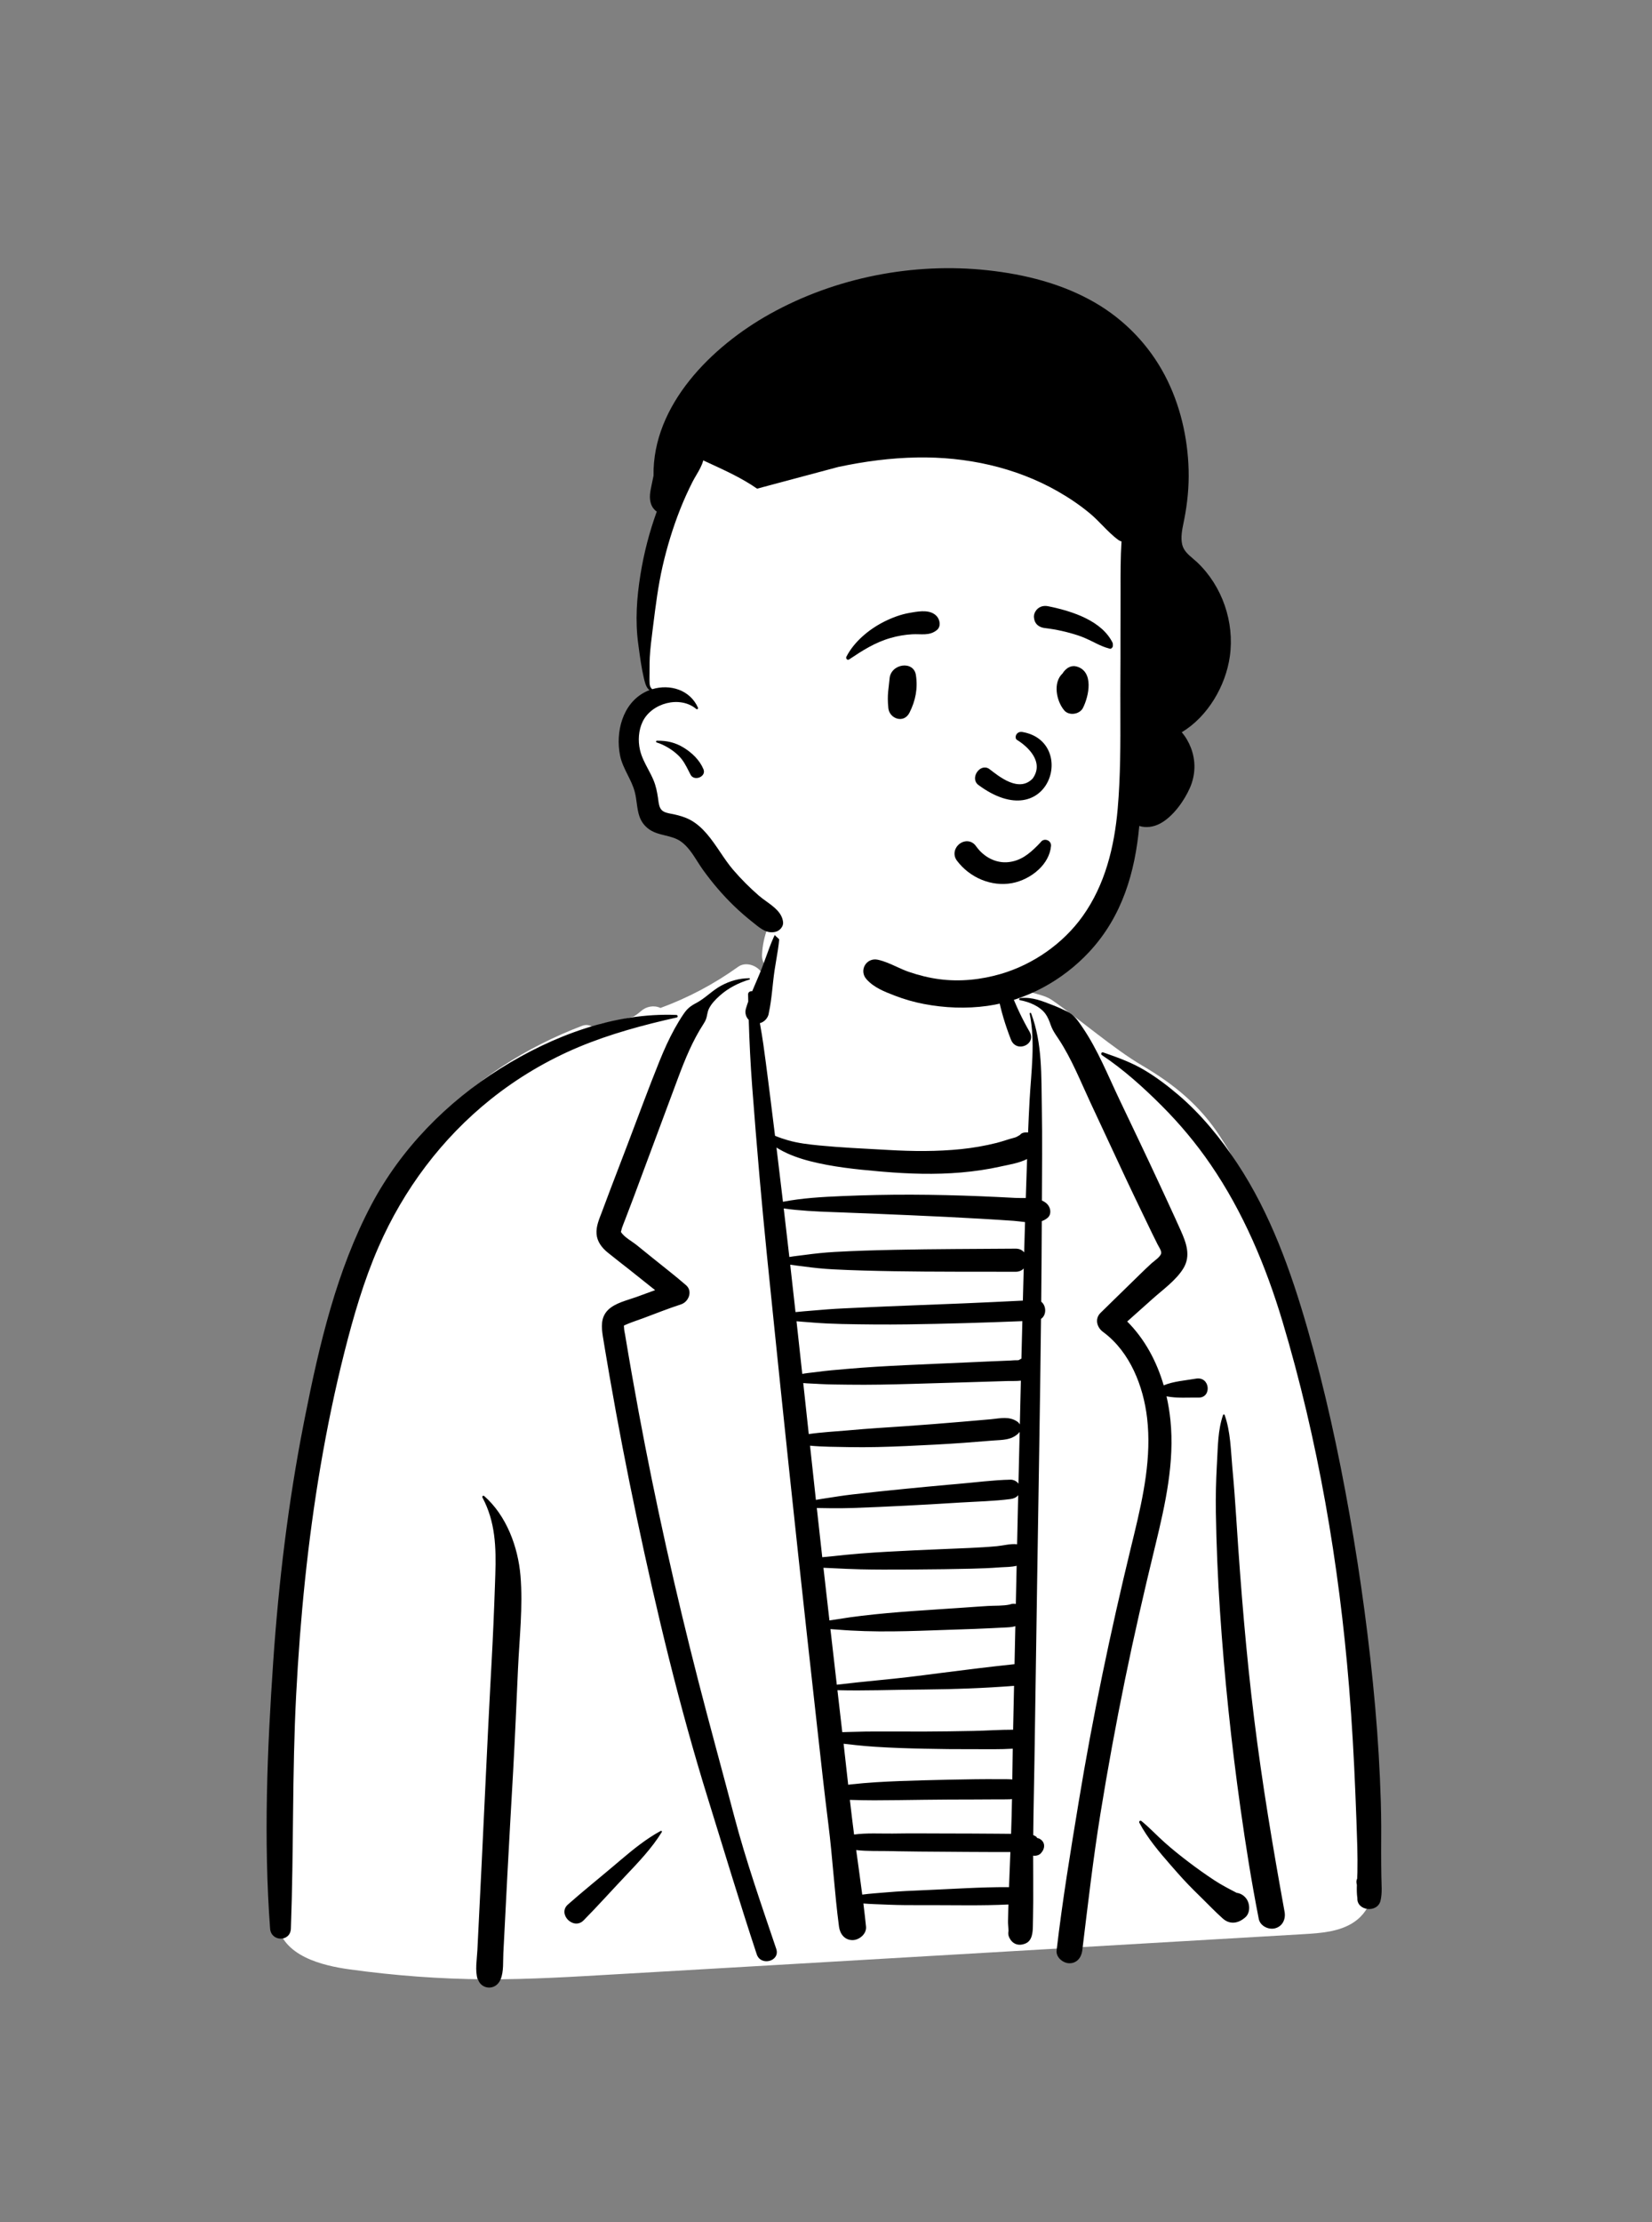
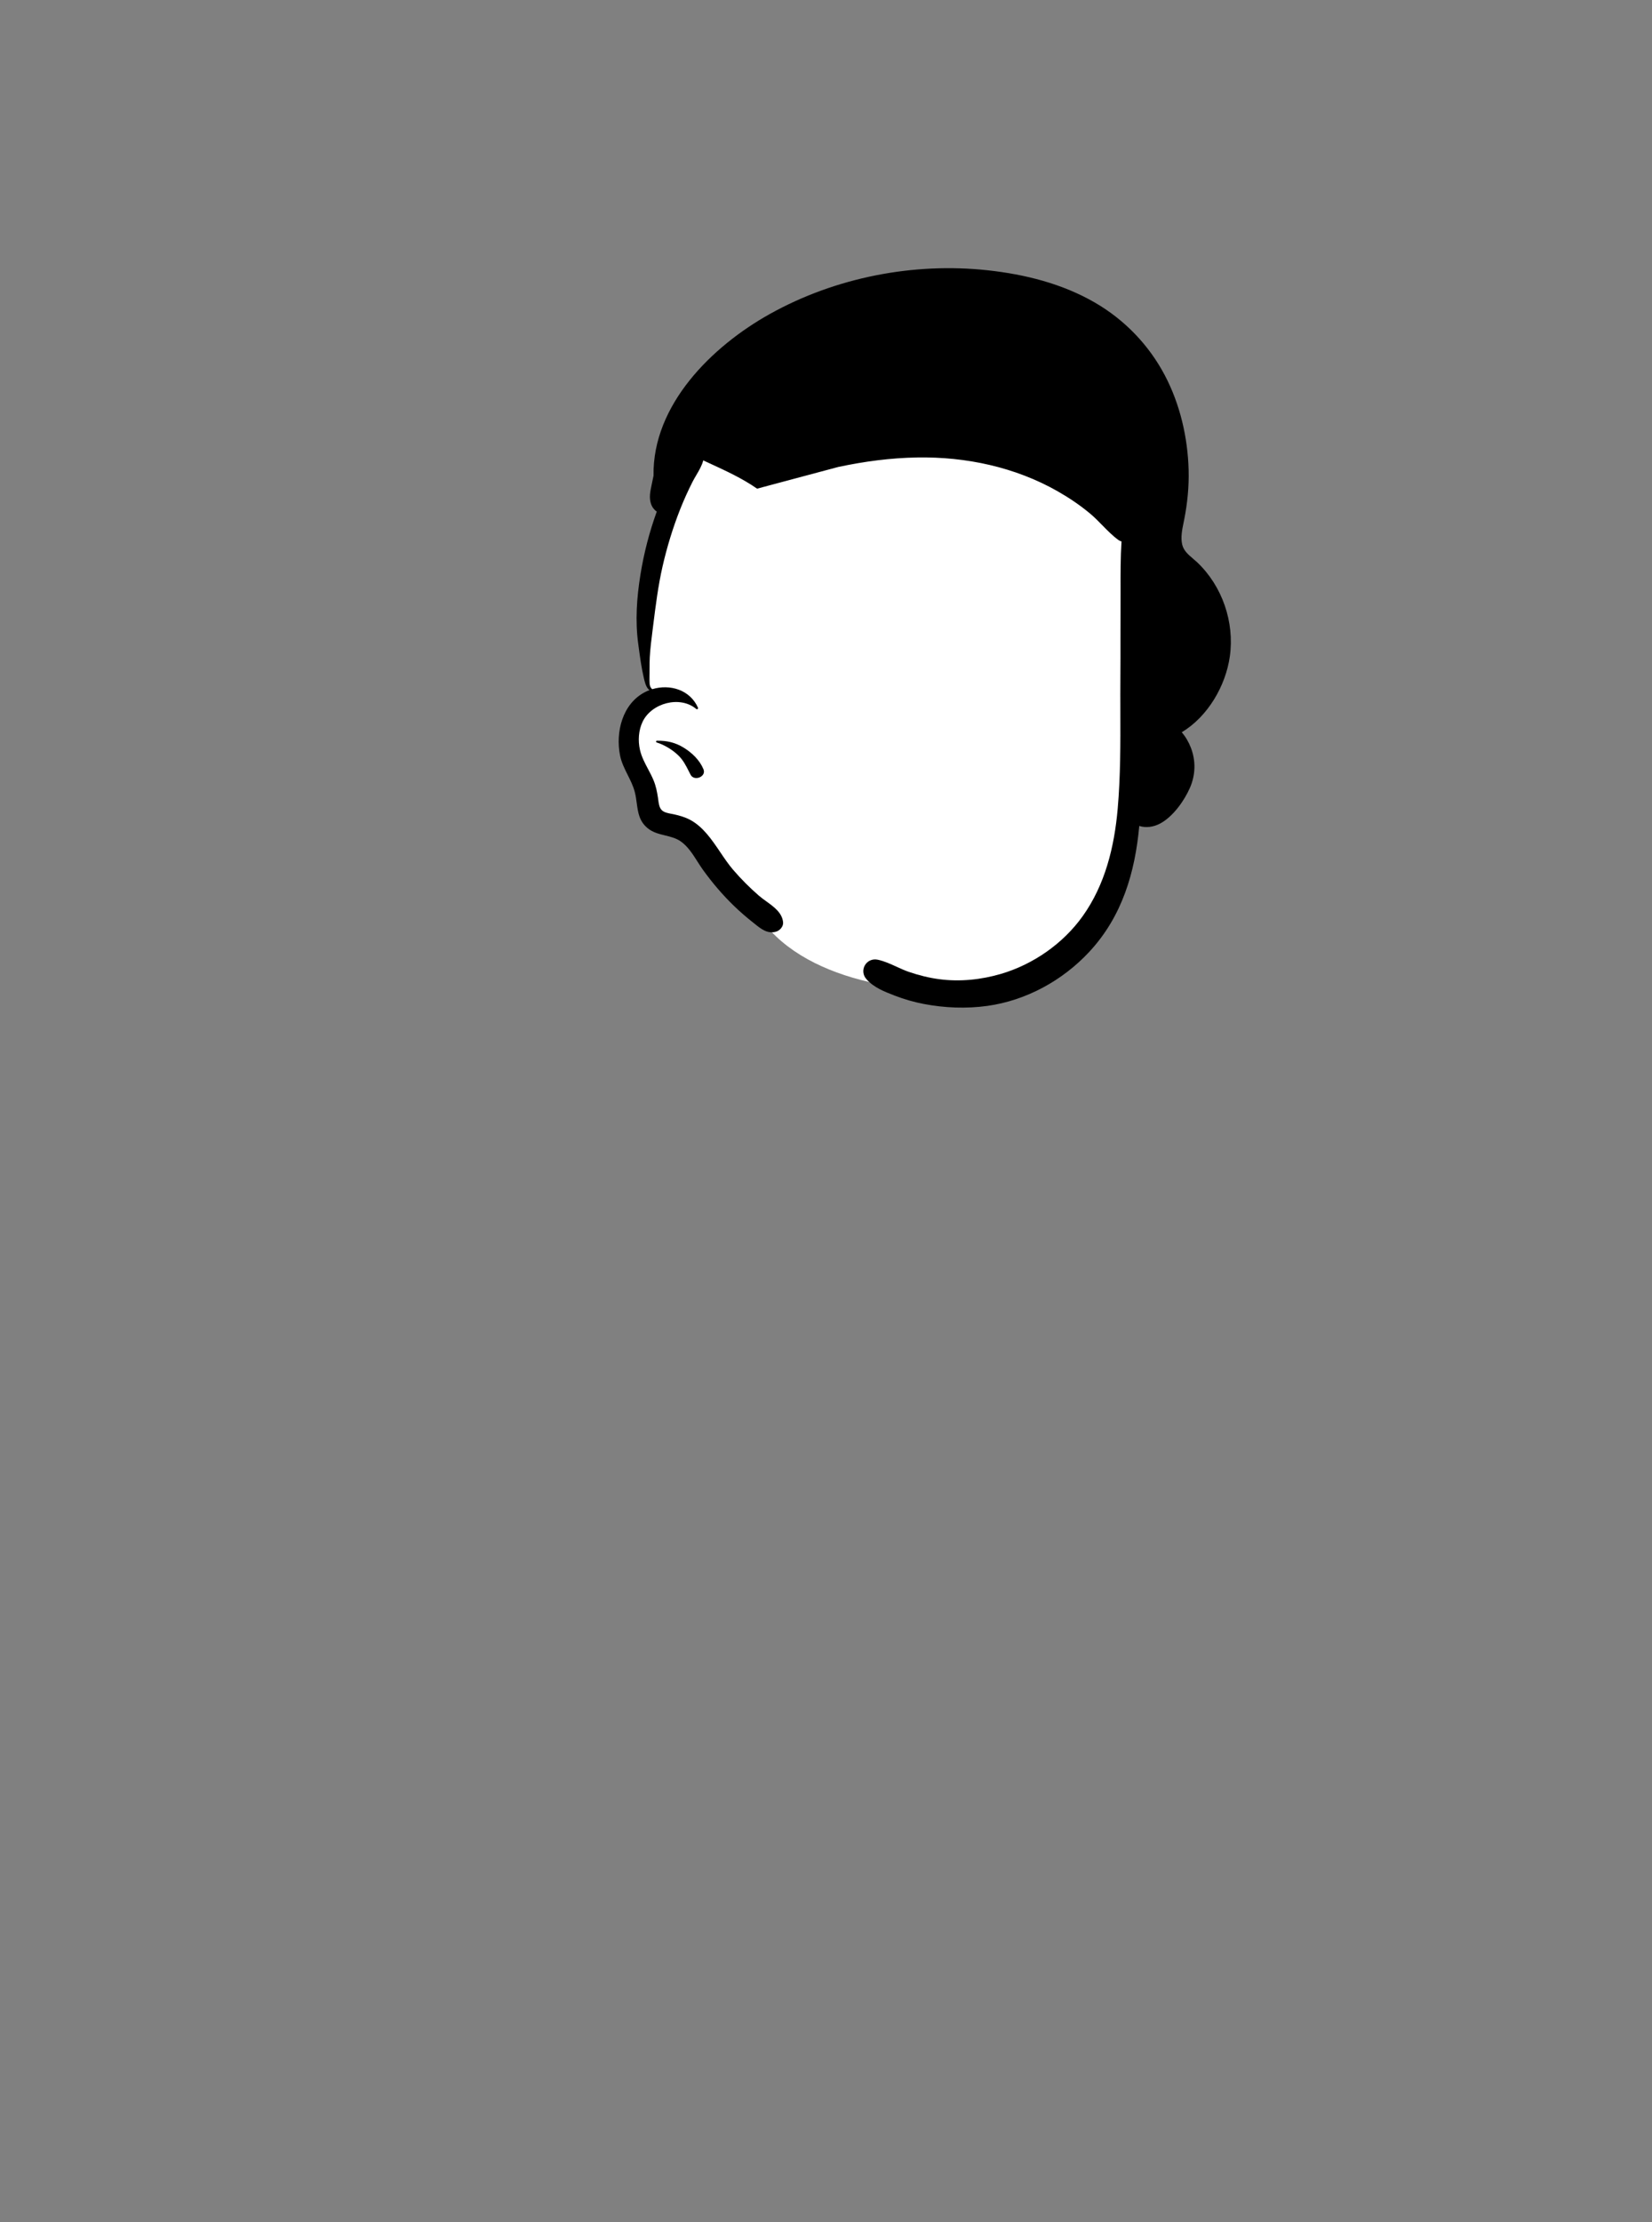
<svg xmlns="http://www.w3.org/2000/svg" width="238" height="320" viewBox="0 0 238 320" fill="none">
  <rect x="0" y="0" width="238" height="320" fill="#808080" stroke="none" />
-   <path fill-rule="evenodd" clip-rule="evenodd" d="M197.861 268.729C197.528 262.543 197.119 256.362 196.629 250.186C195.653 237.885 194.376 225.575 192.249 213.415C190.152 201.417 187.216 189.751 182.987 178.318C181.024 173.014 178.899 168.489 175.817 163.721C172.902 159.213 169.182 156.158 164.548 153.437C160.373 150.985 155.522 146.731 151.518 143.985C149.846 142.839 146.407 142.915 145.26 141.22C143.759 139 144.732 135.601 143.219 133.388C141.489 130.858 139.066 128.892 136.333 127.464C133.35 125.444 129.837 124.53 126.314 124.656C121.12 124.341 115.889 125.994 112.554 130.222C110.89 132.332 109.918 134.766 109.784 137.462C109.749 138.163 109.974 138.716 110.344 139.115C110.125 139.409 109.906 139.703 109.689 139.999C109.006 138.988 107.412 138.452 106.35 139.214C102.874 141.709 99.117 143.693 95.152 145.147C94.224 144.708 93.101 144.912 92.306 145.628C91.984 145.919 91.642 146.167 91.284 146.379C89.814 146.777 88.321 147.11 86.806 147.367C86.332 147.448 85.93 147.717 85.625 148.08C85.174 147.658 84.553 147.455 83.86 147.719C75.858 150.77 68.301 155.508 62.557 161.928C56.194 169.041 52.851 177.888 50.307 186.953C47.552 196.765 45.792 206.822 44.313 216.895C42.815 227.102 41.34 237.348 40.309 247.614C39.729 253.391 39.508 259.221 39.77 265.024C39.901 267.923 40.166 270.814 40.588 273.686C40.686 274.358 40.789 275.132 40.955 275.905C40.451 275.807 39.851 276.233 39.953 276.914C40.664 281.661 46.403 283.044 50.361 283.59C56.836 284.484 63.344 284.98 69.881 285.018C76.304 285.056 82.727 284.644 89.137 284.274C95.709 283.896 102.281 283.516 108.853 283.13C135.183 281.587 161.515 280.06 187.846 278.515C190.251 278.374 192.998 278.183 195.058 276.788C197.883 274.875 198.028 271.835 197.861 268.729V268.729Z" fill="white" />
-   <path fill-rule="evenodd" clip-rule="evenodd" d="M69.501 215.634C69.41 215.463 69.622 215.309 69.763 215.433C72.959 218.238 74.633 222.743 74.984 226.907C75.355 231.322 74.828 235.894 74.627 240.307C74.403 245.224 74.201 250.142 73.927 255.056C73.65 260.041 73.35 265.025 73.094 270.012L72.517 281.229V281.229C72.455 282.425 72.588 283.895 72.129 285.01C71.418 286.74 69.306 286.472 68.863 285.027L68.849 284.979L68.808 285.01C68.417 283.708 68.71 282.161 68.776 280.814L69.381 268.558V268.558C69.808 259.895 70.189 251.232 70.648 242.571L70.804 239.684C71.019 235.798 71.183 231.921 71.315 228.036L71.358 226.74C71.484 222.839 71.384 219.157 69.501 215.634ZM146.988 143.72C148.769 143.551 150.113 144.141 151.73 144.764C152.434 145.034 153.101 145.347 153.777 145.671C154.623 146.077 155.167 146.794 155.688 147.552L155.966 147.961C158.135 151.138 159.594 154.805 161.241 158.265C163.167 162.312 165.112 166.35 166.996 170.417L167.926 172.42C168.391 173.422 168.855 174.425 169.312 175.43L170.101 177.18C170.894 178.955 171.604 180.833 170.474 182.664C169.424 184.367 167.561 185.684 166.086 187.001C164.856 188.099 163.626 189.197 162.395 190.295C164.939 192.843 166.647 196.051 167.651 199.492C169.078 198.897 170.819 198.783 172.294 198.526C174.358 198.166 174.611 201.292 172.663 201.254C171.224 201.226 169.535 201.373 168.059 201.07C168.316 202.2 168.502 203.348 168.62 204.499C169.241 210.53 167.885 216.597 166.471 222.433L166.355 222.912C164.82 229.228 163.364 235.561 162.062 241.93C160.756 248.313 159.582 254.722 158.54 261.153C157.479 267.698 156.729 274.28 155.922 280.86C155.8 281.856 155.173 282.709 154.073 282.709C153.156 282.709 152.108 281.854 152.223 280.86C153.056 273.694 154.236 266.566 155.409 259.45C157.429 247.194 159.972 235.045 162.897 222.975L163.408 220.873C164.724 215.422 165.918 209.805 165.258 204.183C164.72 199.604 162.806 194.722 159.022 191.878L158.907 191.793C158.023 191.145 157.683 189.905 158.554 189.051C159.108 188.508 159.662 187.966 160.217 187.423L163.548 184.172L164.219 183.515C164.779 182.968 165.342 182.425 165.921 181.898C166.272 181.58 167.223 180.972 167.292 180.448C167.338 180.106 166.933 179.506 166.769 179.191L166.017 177.673V177.673C165.59 176.808 165.176 175.937 164.759 175.066C163.896 173.264 163.019 171.467 162.174 169.655L157.097 158.777V158.777C155.665 155.708 154.389 152.468 152.517 149.631L152.148 149.078C151.84 148.612 151.568 148.164 151.373 147.594C151.186 147.047 150.95 146.445 150.604 145.977C149.793 144.88 148.243 144.258 146.946 144.028C146.759 143.994 146.827 143.735 146.988 143.72ZM107.942 140.863C108.055 140.863 108.072 141.024 107.968 141.055C106.403 141.526 104.908 142.285 103.688 143.381C103.105 143.905 102.517 144.5 102.157 145.206C102.019 145.476 101.943 145.762 101.887 146.058L101.869 146.157C101.776 146.691 101.643 146.989 101.371 147.417L101.325 147.489C99.774 149.883 98.688 152.543 97.694 155.205L95.531 161.01V161.01L93.369 166.816C92.672 168.687 91.975 170.558 91.279 172.429C90.894 173.462 90.498 174.49 90.102 175.519C89.931 175.965 89.747 176.407 89.591 176.858C89.569 176.92 89.501 177.291 89.449 177.381L89.467 177.412V177.412C89.903 178.145 91.066 178.758 91.725 179.291L93.995 181.126V181.126C95.613 182.435 97.273 183.707 98.843 185.074C99.829 185.932 99.216 187.469 98.116 187.827C96.273 188.428 94.468 189.146 92.652 189.826C91.919 190.1 91.156 190.339 90.431 190.641L89.99 190.832C89.817 190.909 89.9 190.909 89.907 191.226C89.914 191.56 90.009 191.908 90.063 192.235C90.674 195.932 91.323 199.623 92.007 203.307C94.426 216.334 97.317 229.267 100.614 242.1C102.28 248.581 104.066 255.03 105.767 261.501C107.465 267.955 109.699 274.316 111.832 280.637C112.434 282.42 109.607 283.187 109.02 281.412C106.562 273.978 104.313 266.479 101.991 259.003C97.865 245.718 94.614 232.146 91.738 218.54C90.313 211.797 89.009 205.028 87.828 198.238C87.605 196.952 87.386 195.666 87.171 194.379L86.858 192.486C86.644 191.136 86.521 189.731 87.57 188.663C88.594 187.621 90.353 187.251 91.7 186.762L91.798 186.726C92.656 186.406 93.519 186.098 94.38 185.78C93.112 184.782 91.861 183.762 90.596 182.765C89.576 181.961 88.54 181.173 87.535 180.35C86.706 179.671 86.03 178.799 85.944 177.696C85.856 176.567 86.339 175.521 86.729 174.486L86.766 174.386C87.149 173.353 87.533 172.32 87.927 171.291L90.363 164.921V164.921C91.911 160.873 93.394 156.792 95.022 152.775C95.666 151.186 96.368 149.621 97.197 148.118C97.597 147.394 98.026 146.685 98.492 146.001C99.015 145.234 99.489 144.86 100.298 144.437C101.592 143.761 102.607 142.626 103.907 141.929C105.182 141.244 106.494 140.879 107.942 140.863ZM112.143 133.641C112.193 133.556 112.324 133.594 112.326 133.69C112.359 135.702 111.881 137.758 111.587 139.747C111.292 141.744 111.197 143.851 110.77 145.826C110.761 145.918 110.743 146.009 110.718 146.098L110.698 146.166V146.166C110.517 146.719 110.048 147.188 109.473 147.335C109.654 148.337 109.824 149.342 109.968 150.352C110.214 152.088 110.439 153.826 110.66 155.565L110.925 157.652C111.174 159.619 111.417 161.586 111.658 163.554C112.269 163.809 112.892 164.02 113.531 164.203C115.001 164.624 116.508 164.795 118.025 164.944C121.116 165.247 124.23 165.387 127.331 165.559L127.996 165.597C131.482 165.797 134.988 165.832 138.466 165.474C140.191 165.297 141.902 164.999 143.584 164.577C144.438 164.363 145.269 164.043 146.122 163.833C146.405 163.764 146.658 163.603 146.941 163.432C147.067 163.273 147.243 163.153 147.473 163.106L147.536 163.095V163.095L147.597 163.086L147.619 163.077L147.617 163.083C147.792 163.06 147.957 163.06 148.114 163.081C148.176 161.547 148.243 160.013 148.328 158.479C148.555 154.359 149.181 150.062 148.345 145.978C148.317 145.841 148.504 145.792 148.552 145.921C150.193 150.244 150.009 154.971 150.092 159.521C150.172 163.971 150.124 168.424 150.102 172.875C150.42 173.011 150.705 173.194 150.93 173.452C151.38 173.968 151.509 174.864 150.93 175.362C150.673 175.583 150.389 175.736 150.088 175.842C150.071 179.709 150.044 183.576 150.005 187.442C150.741 188.01 150.809 189.359 149.978 189.919C149.839 202.441 149.612 214.964 149.423 227.484L149.028 253.751V253.751C148.975 257.251 148.888 260.751 148.856 264.25L148.881 264.26V264.26L148.969 264.3C149.116 264.37 149.335 264.481 149.381 264.596C149.393 264.626 149.396 264.646 149.394 264.662C149.636 264.696 149.875 264.81 150.081 265.006C150.592 265.491 150.488 266.222 150.081 266.716L149.973 266.848V266.848C149.719 267.156 149.238 267.275 148.844 267.212C148.848 269.396 148.862 271.581 148.855 273.765C148.853 274.432 148.843 275.099 148.831 275.766L148.804 277.366C148.786 278.278 148.705 279.438 147.77 279.849C146.715 280.311 145.769 279.932 145.342 278.861C145.227 278.571 145.251 278.301 145.294 278.014C145.28 277.583 145.213 277.083 145.221 276.683L145.256 275.016V275.016C145.262 274.758 145.272 274.501 145.279 274.244L145.249 274.247V274.247C141.501 274.429 137.727 274.341 133.973 274.338L132.303 274.341C130.91 274.342 129.514 274.335 128.123 274.281L127.602 274.259C126.561 274.21 125.465 274.195 124.386 274.102C124.523 275.21 124.652 276.319 124.766 277.429C124.875 278.482 123.788 279.376 122.819 279.376C121.668 279.376 121.01 278.471 120.872 277.429C120.222 272.512 119.956 267.549 119.334 262.628C118.778 258.222 118.295 253.805 117.804 249.389L117.64 247.917C115.845 231.849 114.102 215.775 112.435 199.693L111.659 192.176C110.875 184.598 110.086 177.02 109.421 169.432C109.041 165.094 108.69 160.754 108.361 156.412C108.119 153.221 107.967 150.049 107.868 146.864C107.478 146.463 107.282 145.877 107.455 145.272C107.556 144.918 107.673 144.567 107.797 144.216C107.79 143.872 107.782 143.527 107.775 143.182C107.769 142.856 108.1 142.688 108.365 142.742C108.848 141.574 109.379 140.417 109.822 139.261C110.539 137.389 111.13 135.372 112.143 133.641ZM72.087 153.868C79.585 149.169 88.509 145.788 97.448 146.152C97.652 146.161 97.709 146.47 97.498 146.517C92.73 147.582 87.909 148.879 83.395 150.766C78.868 152.659 74.563 155.208 70.73 158.27C63.656 163.921 58.157 171.272 54.537 179.557C52.416 184.411 50.93 189.535 49.632 194.661C48.258 200.086 47.127 205.57 46.185 211.086C44.326 221.983 43.244 232.999 42.668 244.035C42.082 255.26 42.324 266.494 41.906 277.721C41.834 279.666 39.053 279.628 38.912 277.721C37.965 264.956 38.489 251.988 39.365 239.232C40.153 227.765 41.528 216.322 43.742 205.04L43.934 204.062C46.004 193.624 48.501 182.932 53.505 173.479C57.777 165.408 64.372 158.703 72.087 153.868ZM176.205 203.757C176.244 203.645 176.392 203.646 176.431 203.757C177.286 206.149 177.316 208.849 177.544 211.371L177.562 211.565C177.779 213.865 177.943 216.169 178.096 218.474L178.153 219.338C178.765 228.742 179.53 238.135 180.683 247.49C181.833 256.809 183.386 266.063 185.066 275.299C185.254 276.327 184.798 277.374 183.72 277.67C182.769 277.932 181.549 277.346 181.348 276.324C180.305 271.023 179.461 265.714 178.709 260.367C177.384 250.952 176.395 241.493 175.76 232.005C175.441 227.24 175.244 222.477 175.166 217.702C175.13 215.487 175.188 213.266 175.306 211.052L175.334 210.542C175.465 208.28 175.451 205.914 176.205 203.757ZM95.186 263.653C95.287 263.599 95.411 263.711 95.347 263.814C93.895 266.173 91.931 268.208 90.033 270.213C88.049 272.309 86.113 274.468 84.089 276.523C82.626 278.007 80.273 275.613 81.817 274.251C83.987 272.336 86.256 270.517 88.465 268.645L89.431 267.826C91.243 266.296 93.108 264.779 95.186 263.653ZM164.142 262.472C164.034 262.265 164.281 262.098 164.449 262.235C165.621 263.187 166.67 264.323 167.801 265.328C168.921 266.323 170.082 267.252 171.276 268.157C172.474 269.067 173.699 269.939 174.956 270.765C175.999 271.451 177.074 271.999 178.166 272.568C178.672 272.633 179.141 272.881 179.516 273.352C180.108 274.097 180.171 275.5 179.349 276.146L179.202 276.262V276.262C178.242 277.016 177.103 277.108 176.158 276.262C175.104 275.318 174.107 274.278 173.094 273.28L172.79 272.982C171.701 271.924 170.639 270.832 169.638 269.691L168.732 268.66C167.051 266.743 165.301 264.676 164.142 262.472ZM158.748 151.936C158.553 151.807 158.673 151.46 158.914 151.543L159.355 151.695C161.198 152.336 163.094 153.046 164.767 154.032C166.565 155.091 168.225 156.353 169.811 157.707C173.094 160.509 175.887 163.955 178.261 167.547C183.024 174.755 185.969 183.009 188.347 191.269C190.882 200.075 192.835 209.071 194.429 218.092C196.048 227.26 197.298 236.511 198.119 245.785C198.523 250.354 198.795 254.925 198.931 259.509C199.002 261.868 199 264.224 198.98 266.584C198.975 267.19 198.979 267.797 198.986 268.403L199.009 270.223C199.021 271.373 199.159 272.582 198.886 273.706C198.446 275.515 195.454 275.177 195.553 273.328C195.462 272.713 195.459 272.077 195.482 271.44C195.468 271.358 195.453 271.274 195.435 271.189C195.386 270.945 195.428 270.718 195.524 270.524C195.54 270.218 195.554 269.914 195.559 269.616C195.578 268.401 195.577 267.191 195.543 265.977C195.473 263.417 195.371 260.856 195.268 258.297C195.062 253.183 194.776 248.067 194.362 242.965C192.919 225.207 189.874 207.349 184.758 190.265C182.381 182.331 179.106 174.543 174.408 167.688C172.323 164.644 169.97 161.833 167.362 159.224C164.737 156.599 161.845 153.987 158.748 151.936ZM123.348 266.41L123.703 268.974C123.88 270.257 124.055 271.539 124.222 272.823C125.353 272.668 126.511 272.603 127.602 272.507C129.511 272.338 131.433 272.256 133.347 272.177C137.306 272.013 141.285 271.73 145.249 271.75C145.289 271.75 145.328 271.753 145.366 271.756L145.563 266.696V266.696L142.778 266.692V266.692C140.419 266.688 138.06 266.668 135.701 266.648C133.576 266.63 131.451 266.627 129.326 266.582L128.416 266.561C126.805 266.517 125.026 266.607 123.348 266.41ZM145.796 259.066C145.683 259.079 145.567 259.09 145.444 259.095C144.893 259.119 144.337 259.103 143.785 259.107C142.61 259.117 141.435 259.125 140.259 259.125C137.909 259.125 135.559 259.139 133.209 259.167C130.789 259.197 128.372 259.239 125.952 259.243C124.78 259.246 123.611 259.214 122.439 259.182C122.629 260.847 122.827 262.511 123.046 264.171C124.866 263.925 126.823 264.049 128.601 264.032L128.832 264.029C131.26 263.988 133.689 264.018 136.117 264.021C138.615 264.024 141.113 264.032 143.611 264.053L145.663 264.07V264.07L145.667 263.966V263.966C145.727 262.334 145.766 260.7 145.796 259.066ZM121.537 251.099C121.764 253.065 121.978 255.034 122.196 257.002C122.34 256.98 122.487 256.961 122.636 256.945C123.81 256.822 124.982 256.717 126.16 256.644C128.508 256.498 130.857 256.422 133.209 256.359C135.628 256.294 138.047 256.244 140.467 256.21C141.642 256.193 142.817 256.195 143.993 256.203C144.544 256.207 145.101 256.19 145.652 256.226C145.717 256.231 145.78 256.238 145.842 256.245L145.884 253.289C145.891 252.797 145.898 252.305 145.906 251.812C144.089 251.924 142.242 251.881 140.426 251.882L140.008 251.883C137.727 251.893 135.445 251.862 133.164 251.815C130.81 251.766 128.462 251.689 126.113 251.538C125.161 251.477 124.217 251.396 123.27 251.292L122.797 251.238C122.385 251.189 121.961 251.15 121.537 251.099ZM146.093 242.759C141.717 243.106 137.365 243.251 132.977 243.294L132.319 243.3C128.442 243.329 124.533 243.489 120.646 243.387C120.879 245.401 121.11 247.416 121.344 249.43C121.901 249.404 122.46 249.404 123.004 249.384C124.11 249.344 125.213 249.334 126.32 249.332C128.601 249.326 130.882 249.346 133.163 249.342C135.514 249.337 137.864 249.297 140.215 249.253C142.12 249.217 144.046 249.074 145.957 249.079L146.093 242.759V242.759ZM146.279 234.164C145.772 234.332 145.173 234.343 144.517 234.373L142.823 234.458C142.037 234.496 141.252 234.532 140.467 234.561C137.849 234.657 135.231 234.746 132.613 234.83C129.93 234.915 127.234 234.964 124.551 234.88C123.236 234.838 121.933 234.769 120.622 234.66C120.298 234.633 119.968 234.615 119.637 234.592C119.942 237.261 120.248 239.929 120.556 242.598C124.423 242.124 128.321 241.828 132.184 241.337L135.677 240.891C139.168 240.445 142.657 240.008 146.161 239.64L146.279 234.164V234.164ZM146.465 225.474C145.721 225.658 144.873 225.649 144.159 225.694L144.026 225.703C142.673 225.806 141.315 225.857 139.959 225.891C137.299 225.956 134.638 225.989 131.978 226.005L130.378 226.015C128.246 226.028 126.115 226.033 123.981 225.983C122.613 225.952 121.248 225.885 119.881 225.816C119.471 225.795 119.052 225.782 118.632 225.761C118.918 228.288 119.207 230.814 119.495 233.341C119.944 233.269 120.395 233.215 120.826 233.142C121.928 232.956 123.027 232.808 124.137 232.675C126.541 232.387 128.958 232.179 131.373 232.004C133.852 231.825 136.334 231.673 138.813 231.499L140.57 231.375C141.155 231.334 141.741 231.295 142.326 231.259C143.327 231.198 144.489 231.267 145.482 231.049C145.75 230.937 146.048 230.912 146.347 230.976L146.465 225.474V225.474ZM146.69 215.303C146.433 215.63 146.048 215.801 145.59 215.861C143.202 216.17 140.753 216.22 138.345 216.366L137.92 216.393C135.434 216.557 132.946 216.685 130.458 216.818C127.902 216.953 125.346 217.064 122.788 217.153C121.702 217.191 120.611 217.195 119.523 217.181L119.057 217.174C118.61 217.167 118.143 217.168 117.674 217.153C117.933 219.516 118.195 221.878 118.461 224.24C118.939 224.188 119.417 224.149 119.88 224.1C121.247 223.955 122.612 223.812 123.981 223.705C126.576 223.5 129.173 223.377 131.773 223.248C134.433 223.117 137.094 223.029 139.755 222.905C141.045 222.845 142.334 222.77 143.62 222.651C144.521 222.568 145.592 222.261 146.532 222.374C146.584 220.017 146.637 217.66 146.69 215.303ZM146.9 206.191C146.859 206.255 146.812 206.315 146.754 206.372C145.703 207.411 144.407 207.331 143.014 207.44L142.929 207.447C141.563 207.561 140.197 207.671 138.83 207.769C136.098 207.966 133.361 208.104 130.624 208.227C127.824 208.353 125.006 208.44 122.203 208.383C120.408 208.346 118.528 208.352 116.697 208.177C116.978 210.78 117.261 213.382 117.546 215.984C118.061 215.887 118.579 215.813 119.07 215.735C120.306 215.541 121.545 215.345 122.788 215.202C125.274 214.916 127.76 214.648 130.251 214.407C132.381 214.2 134.51 213.991 136.641 213.802L137.92 213.691C140.464 213.477 143.039 213.125 145.59 213.072C146.01 213.064 146.486 213.293 146.727 213.654C146.783 211.166 146.842 208.679 146.9 206.191ZM147.076 198.815C146.427 198.894 145.727 198.849 145.128 198.869C143.613 198.918 142.097 198.964 140.582 199.009L131.489 199.277V199.277C128.393 199.369 125.286 199.437 122.189 199.393C120.827 199.374 119.459 199.372 118.097 199.298L117.643 199.27C117.082 199.233 116.395 199.228 115.723 199.16L116.516 206.505V206.505C118.338 206.241 120.216 206.143 122.022 205.988L122.408 205.954C125.072 205.712 127.75 205.551 130.419 205.37C133.157 205.185 135.891 204.96 138.625 204.73C139.992 204.615 141.358 204.5 142.724 204.375L142.893 204.358C144.182 204.223 145.395 203.937 146.538 204.697C146.705 204.808 146.836 204.957 146.926 205.123C146.975 203.021 147.024 200.918 147.076 198.815ZM147.289 190.243C141.751 190.466 136.213 190.635 130.671 190.709C127.551 190.751 124.436 190.722 121.317 190.657C119.964 190.628 118.601 190.564 117.249 190.46L116.743 190.419C116.101 190.365 115.425 190.326 114.753 190.261C115.031 192.787 115.307 195.312 115.58 197.839C116.241 197.716 116.932 197.659 117.512 197.585L117.643 197.567C119.083 197.369 120.536 197.254 121.983 197.127C124.8 196.878 127.631 196.718 130.456 196.583C133.349 196.443 136.243 196.325 139.136 196.197L142.029 196.067C142.511 196.046 142.993 196.025 143.475 196.005C144.164 195.976 144.853 195.948 145.542 195.919C145.882 195.905 146.235 195.859 146.575 195.877L146.672 195.864C146.717 195.858 146.756 195.853 146.792 195.85C146.885 195.779 146.985 195.721 147.09 195.676L147.154 195.651L147.289 190.243ZM113.845 182.12C114.102 184.393 114.356 186.667 114.607 188.942C115.397 188.852 116.196 188.802 116.95 188.734C118.471 188.597 119.999 188.478 121.524 188.408L124.573 188.266C126.605 188.172 128.637 188.082 130.67 188.007C136.236 187.804 141.801 187.572 147.363 187.287C147.402 185.745 147.443 184.203 147.484 182.66C147.217 182.946 146.831 183.134 146.325 183.133C140.485 183.117 134.641 183.151 128.803 183.055C125.88 183.007 122.961 182.936 120.042 182.786C118.613 182.713 117.177 182.564 115.759 182.367C115.155 182.283 114.493 182.224 113.845 182.12ZM112.911 174.019C113.185 176.348 113.454 178.677 113.719 181.007C114.444 180.878 115.194 180.809 115.87 180.717C117.324 180.519 118.786 180.362 120.25 180.279C123.099 180.118 125.95 180.037 128.803 179.976C134.641 179.852 140.485 179.853 146.325 179.807C146.873 179.802 147.281 180.02 147.548 180.343C147.588 178.889 147.631 177.435 147.675 175.98C147.111 175.921 146.552 175.837 146.035 175.8C144.444 175.689 142.853 175.588 141.262 175.497C137.94 175.306 134.615 175.144 131.292 174.999C127.967 174.854 124.641 174.713 121.316 174.59L119.861 174.537C117.548 174.451 115.197 174.342 112.911 174.019ZM111.865 165.248C112.15 167.607 112.432 169.966 112.712 172.325L112.798 173.055V173.055C115.579 172.515 118.511 172.356 121.316 172.237C124.642 172.096 127.962 172.023 131.291 172.033C134.617 172.043 137.938 172.122 141.261 172.259C142.922 172.328 144.582 172.407 146.242 172.497C146.698 172.522 147.233 172.509 147.784 172.516C147.796 172.146 147.806 171.775 147.819 171.405C147.869 169.903 147.919 168.401 147.97 166.9C146.848 167.476 145.388 167.709 144.26 167.954L144.132 167.983C142.269 168.401 140.367 168.672 138.466 168.838C134.732 169.164 130.96 169.042 127.23 168.727L126.577 168.671C123.301 168.387 119.905 168.027 116.73 167.216C115.218 166.83 113.654 166.29 112.299 165.507C112.158 165.426 112.012 165.339 111.865 165.248ZM143.403 137.219C143.435 137.092 143.626 137.063 143.689 137.182C144.13 138.02 144.294 139.025 144.601 139.923C144.93 140.888 145.238 141.861 145.601 142.814C146.361 144.807 147.257 146.721 148.325 148.566C149.383 150.394 146.421 151.698 145.642 149.698C144.838 147.633 144.178 145.499 143.778 143.317C143.583 142.253 143.409 141.174 143.352 140.092C143.304 139.163 143.173 138.125 143.403 137.219Z" fill="black" />
  <path fill-rule="evenodd" clip-rule="evenodd" d="M149.973 56.71C134.546 48.804 111.56 49.654 100.706 64.607C98.979 67.445 97.225 70.553 96.374 73.716C95.307 77.798 93.419 83.856 92.981 89.728C92.727 93.14 93.883 96.448 93.57 99.377C93.322 101.694 90.95 100.989 91.046 103.211C91.234 107.552 91.372 113.87 93.57 117.286C95.635 120.239 99.493 120.058 101.761 122.842C103.898 125.465 105.746 128.374 108.447 130.473C114.102 141.025 130.239 143.42 141.118 142.436C167.038 138.318 166.732 99.578 166.36 79.201C166.477 68.77 158.825 61.049 149.973 56.71Z" fill="white" />
  <path fill-rule="evenodd" clip-rule="evenodd" d="M171.89 80.458C172.089 80.627 172.287 80.795 172.472 80.969C176.091 84.394 177.872 89.592 177.181 94.512C176.586 98.756 174.014 103.187 170.249 105.446C170.818 106.097 171.259 106.882 171.559 107.65C172.296 109.541 172.244 111.566 171.44 113.422C170.62 115.313 168.984 117.609 167.124 118.597C166.203 119.083 165.122 119.252 164.132 118.937C163.523 125.6 161.684 131.96 156.914 137.081C153.077 141.201 147.849 144.063 142.256 144.848C139.217 145.272 136.101 145.148 133.088 144.57C131.671 144.299 130.277 143.9 128.93 143.38L128.881 143.361C127.4 142.789 125.912 142.215 124.837 141.013C123.701 139.746 124.81 137.838 126.475 138.202C127.409 138.405 128.275 138.801 129.143 139.199C129.736 139.471 130.33 139.743 130.949 139.955C132.364 140.437 133.84 140.811 135.324 141.005C138.294 141.397 141.344 141.08 144.212 140.239C148.853 138.876 153.159 135.878 155.975 131.935C159.214 127.401 160.54 121.957 161.022 116.476C161.431 111.809 161.419 107.112 161.407 102.423C161.403 100.772 161.398 99.122 161.413 97.474C161.428 95.713 161.427 93.952 161.426 92.191C161.425 90.619 161.425 89.047 161.435 87.475C161.442 86.602 161.44 85.729 161.438 84.856C161.433 82.557 161.428 80.26 161.573 77.965C161.431 77.938 161.285 77.877 161.141 77.771C160.299 77.159 159.558 76.403 158.817 75.646C158.238 75.054 157.658 74.462 157.029 73.939C155.58 72.732 154.008 71.674 152.372 70.743C146.25 67.257 139.169 65.76 132.16 65.875C128.304 65.938 124.522 66.443 120.754 67.246L109.073 70.367C106.965 68.901 104.613 67.817 102.278 66.741C101.957 66.593 101.636 66.445 101.316 66.296C101.129 67.035 100.706 67.753 100.301 68.44C100.11 68.765 99.923 69.083 99.767 69.392C99.122 70.67 98.527 71.974 98.001 73.306C96.941 75.986 96.091 78.764 95.45 81.576C94.816 84.364 94.461 87.192 94.106 90.024C94.094 90.118 94.082 90.213 94.071 90.308C94.049 90.484 94.026 90.659 94.004 90.835C93.844 92.097 93.683 93.371 93.613 94.637C93.584 95.162 93.582 95.689 93.58 96.216C93.579 96.47 93.578 96.724 93.574 96.977C93.572 97.071 93.565 97.183 93.557 97.307C93.521 97.886 93.469 98.721 93.849 99.133C93.887 99.173 93.927 99.209 93.972 99.24C96.496 98.476 99.398 99.313 100.552 101.899C100.625 102.062 100.446 102.206 100.306 102.089C97.953 100.119 93.874 101.24 92.586 103.916C91.985 105.162 91.895 106.671 92.204 108.007C92.432 108.986 92.896 109.862 93.361 110.74C93.644 111.273 93.926 111.806 94.156 112.363C94.499 113.192 94.663 114.015 94.795 114.896C94.807 114.979 94.819 115.067 94.831 115.159C94.896 115.668 94.975 116.275 95.311 116.632C95.648 116.991 96.241 117.101 96.754 117.195C96.882 117.219 97.005 117.241 97.118 117.267C97.905 117.444 98.665 117.659 99.383 118.035C101.271 119.022 102.538 120.897 103.773 122.725C104.371 123.61 104.962 124.484 105.612 125.241C106.758 126.574 108.004 127.827 109.334 128.979C109.651 129.254 110.015 129.517 110.387 129.784C111.507 130.592 112.689 131.444 112.819 132.814C112.878 133.417 112.34 134.012 111.793 134.162C110.556 134.504 109.639 133.765 108.736 133.038C108.645 132.965 108.554 132.892 108.463 132.82C107.543 132.094 106.656 131.326 105.81 130.514C104.136 128.908 102.629 127.136 101.274 125.257C101.003 124.881 100.744 124.474 100.481 124.061C99.796 122.985 99.088 121.871 98.072 121.16C97.396 120.688 96.609 120.495 95.818 120.302C94.931 120.086 94.041 119.869 93.298 119.254C92.084 118.249 91.914 116.985 91.734 115.649C91.662 115.118 91.59 114.575 91.449 114.033C91.224 113.173 90.828 112.382 90.431 111.59C89.983 110.695 89.535 109.799 89.332 108.8C88.652 105.431 89.672 101.304 92.96 99.645C93.158 99.545 93.363 99.455 93.57 99.378C93.507 99.332 93.448 99.28 93.396 99.221C93.034 98.828 92.882 98.174 92.764 97.665L92.755 97.626C92.413 96.167 92.21 94.656 92.009 93.168C91.99 93.021 91.97 92.874 91.95 92.727C91.495 89.412 91.735 86.043 92.267 82.751C92.766 79.654 93.549 76.621 94.618 73.673C94.246 73.417 93.952 73.037 93.789 72.554C93.487 71.677 93.676 70.784 93.863 69.899C93.895 69.75 93.926 69.601 93.956 69.453C94.016 69.138 94.083 68.822 94.152 68.507C93.993 58.316 102.545 49.869 110.941 45.197C120.357 39.956 131.6 37.755 142.302 38.922C147.661 39.509 153.004 40.838 157.705 43.552C161.993 46.024 165.502 49.66 167.81 54.037C170.008 58.208 171.119 62.99 171.242 67.691C171.305 70.066 171.071 72.444 170.614 74.776C170.584 74.93 170.552 75.086 170.519 75.244C170.306 76.28 170.078 77.387 170.317 78.416C170.524 79.302 171.214 79.886 171.89 80.458ZM94.642 106.663C96.068 106.64 97.279 106.911 98.519 107.675C99.707 108.41 100.811 109.471 101.347 110.773C101.792 111.85 100.009 112.558 99.487 111.556C99.401 111.39 99.318 111.226 99.236 111.064C98.811 110.221 98.414 109.436 97.692 108.746C96.876 107.964 95.697 107.249 94.609 106.914C94.471 106.87 94.499 106.665 94.642 106.663Z" fill="black" />
-   <path fill-rule="evenodd" clip-rule="evenodd" d="M141.44 126.691C140.037 126.118 138.785 125.163 137.87 123.944C137.551 123.519 137.469 123.072 137.536 122.662C137.611 122.202 137.883 121.784 138.255 121.504C138.627 121.223 139.094 121.085 139.544 121.156C139.936 121.217 140.326 121.431 140.634 121.876L140.699 121.965C141.243 122.701 141.952 123.305 142.76 123.695C143.539 124.07 144.41 124.245 145.311 124.143C147.028 123.949 148.211 123.021 149.469 121.76C149.625 121.601 149.781 121.437 149.937 121.27C150.036 121.119 150.174 121.022 150.326 120.971C150.496 120.914 150.687 120.917 150.863 120.978C151.032 121.038 151.183 121.149 151.285 121.298C151.381 121.44 151.436 121.615 151.418 121.816C151.303 123.123 150.62 124.289 149.649 125.204C148.572 126.221 147.143 126.925 145.799 127.171C144.317 127.443 142.807 127.248 141.44 126.691V126.691ZM146.498 106.535C148.074 107.493 150.476 109.727 148.78 112.102C146.784 114.197 143.91 111.795 142.494 110.709C141.181 109.868 139.705 112.032 140.924 113.015C151.157 120.591 155.31 106.785 147.295 105.408C146.412 105.256 146.085 106.238 146.498 106.535ZM128.159 97.721C128.333 95.559 131.626 95.069 131.953 97.208C132.247 99.124 131.901 100.884 131.038 102.61C130.214 104.258 128.141 103.489 127.984 101.988C127.774 99.976 128.051 99.066 128.159 97.721ZM153.222 96.764C153.681 96.163 154.343 95.753 155.137 95.985C157.618 96.71 156.887 100.232 156.016 101.946C155.542 102.877 154.012 103.113 153.321 102.293C152.193 100.957 151.653 98.287 153.087 96.97C153.125 96.902 153.169 96.834 153.222 96.764ZM131.003 88.262L131.395 88.194C132.608 87.984 134.115 87.782 134.973 88.757C135.427 89.274 135.584 90.235 134.973 90.729C133.897 91.6 132.708 91.263 131.419 91.336C130.357 91.397 129.337 91.573 128.314 91.865C126.069 92.507 124.24 93.678 122.323 94.964C122.072 95.132 121.815 94.811 121.935 94.575C123.042 92.408 125.186 90.628 127.334 89.542C128.481 88.963 129.735 88.483 131.003 88.262ZM150.96 87.291L151.26 87.353C154.524 88.035 158.765 89.398 160.311 92.604C160.37 93.057 160.307 93.155 160.257 93.218L160.24 93.239C160.198 93.293 160.165 93.368 159.969 93.43C159.914 93.417 159.859 93.403 159.803 93.388C159.095 93.203 158.534 92.947 157.991 92.682L157.403 92.392C156.72 92.057 156.032 91.734 155.302 91.496C153.744 90.988 152.142 90.63 150.515 90.439C150.162 90.398 149.823 90.279 149.555 90.075C149.3 89.881 149.106 89.613 149.018 89.257C148.903 88.796 148.936 88.447 149.183 88.031C149.369 87.718 149.635 87.502 149.941 87.377C150.253 87.251 150.607 87.221 150.96 87.291Z" fill="black" />
</svg>